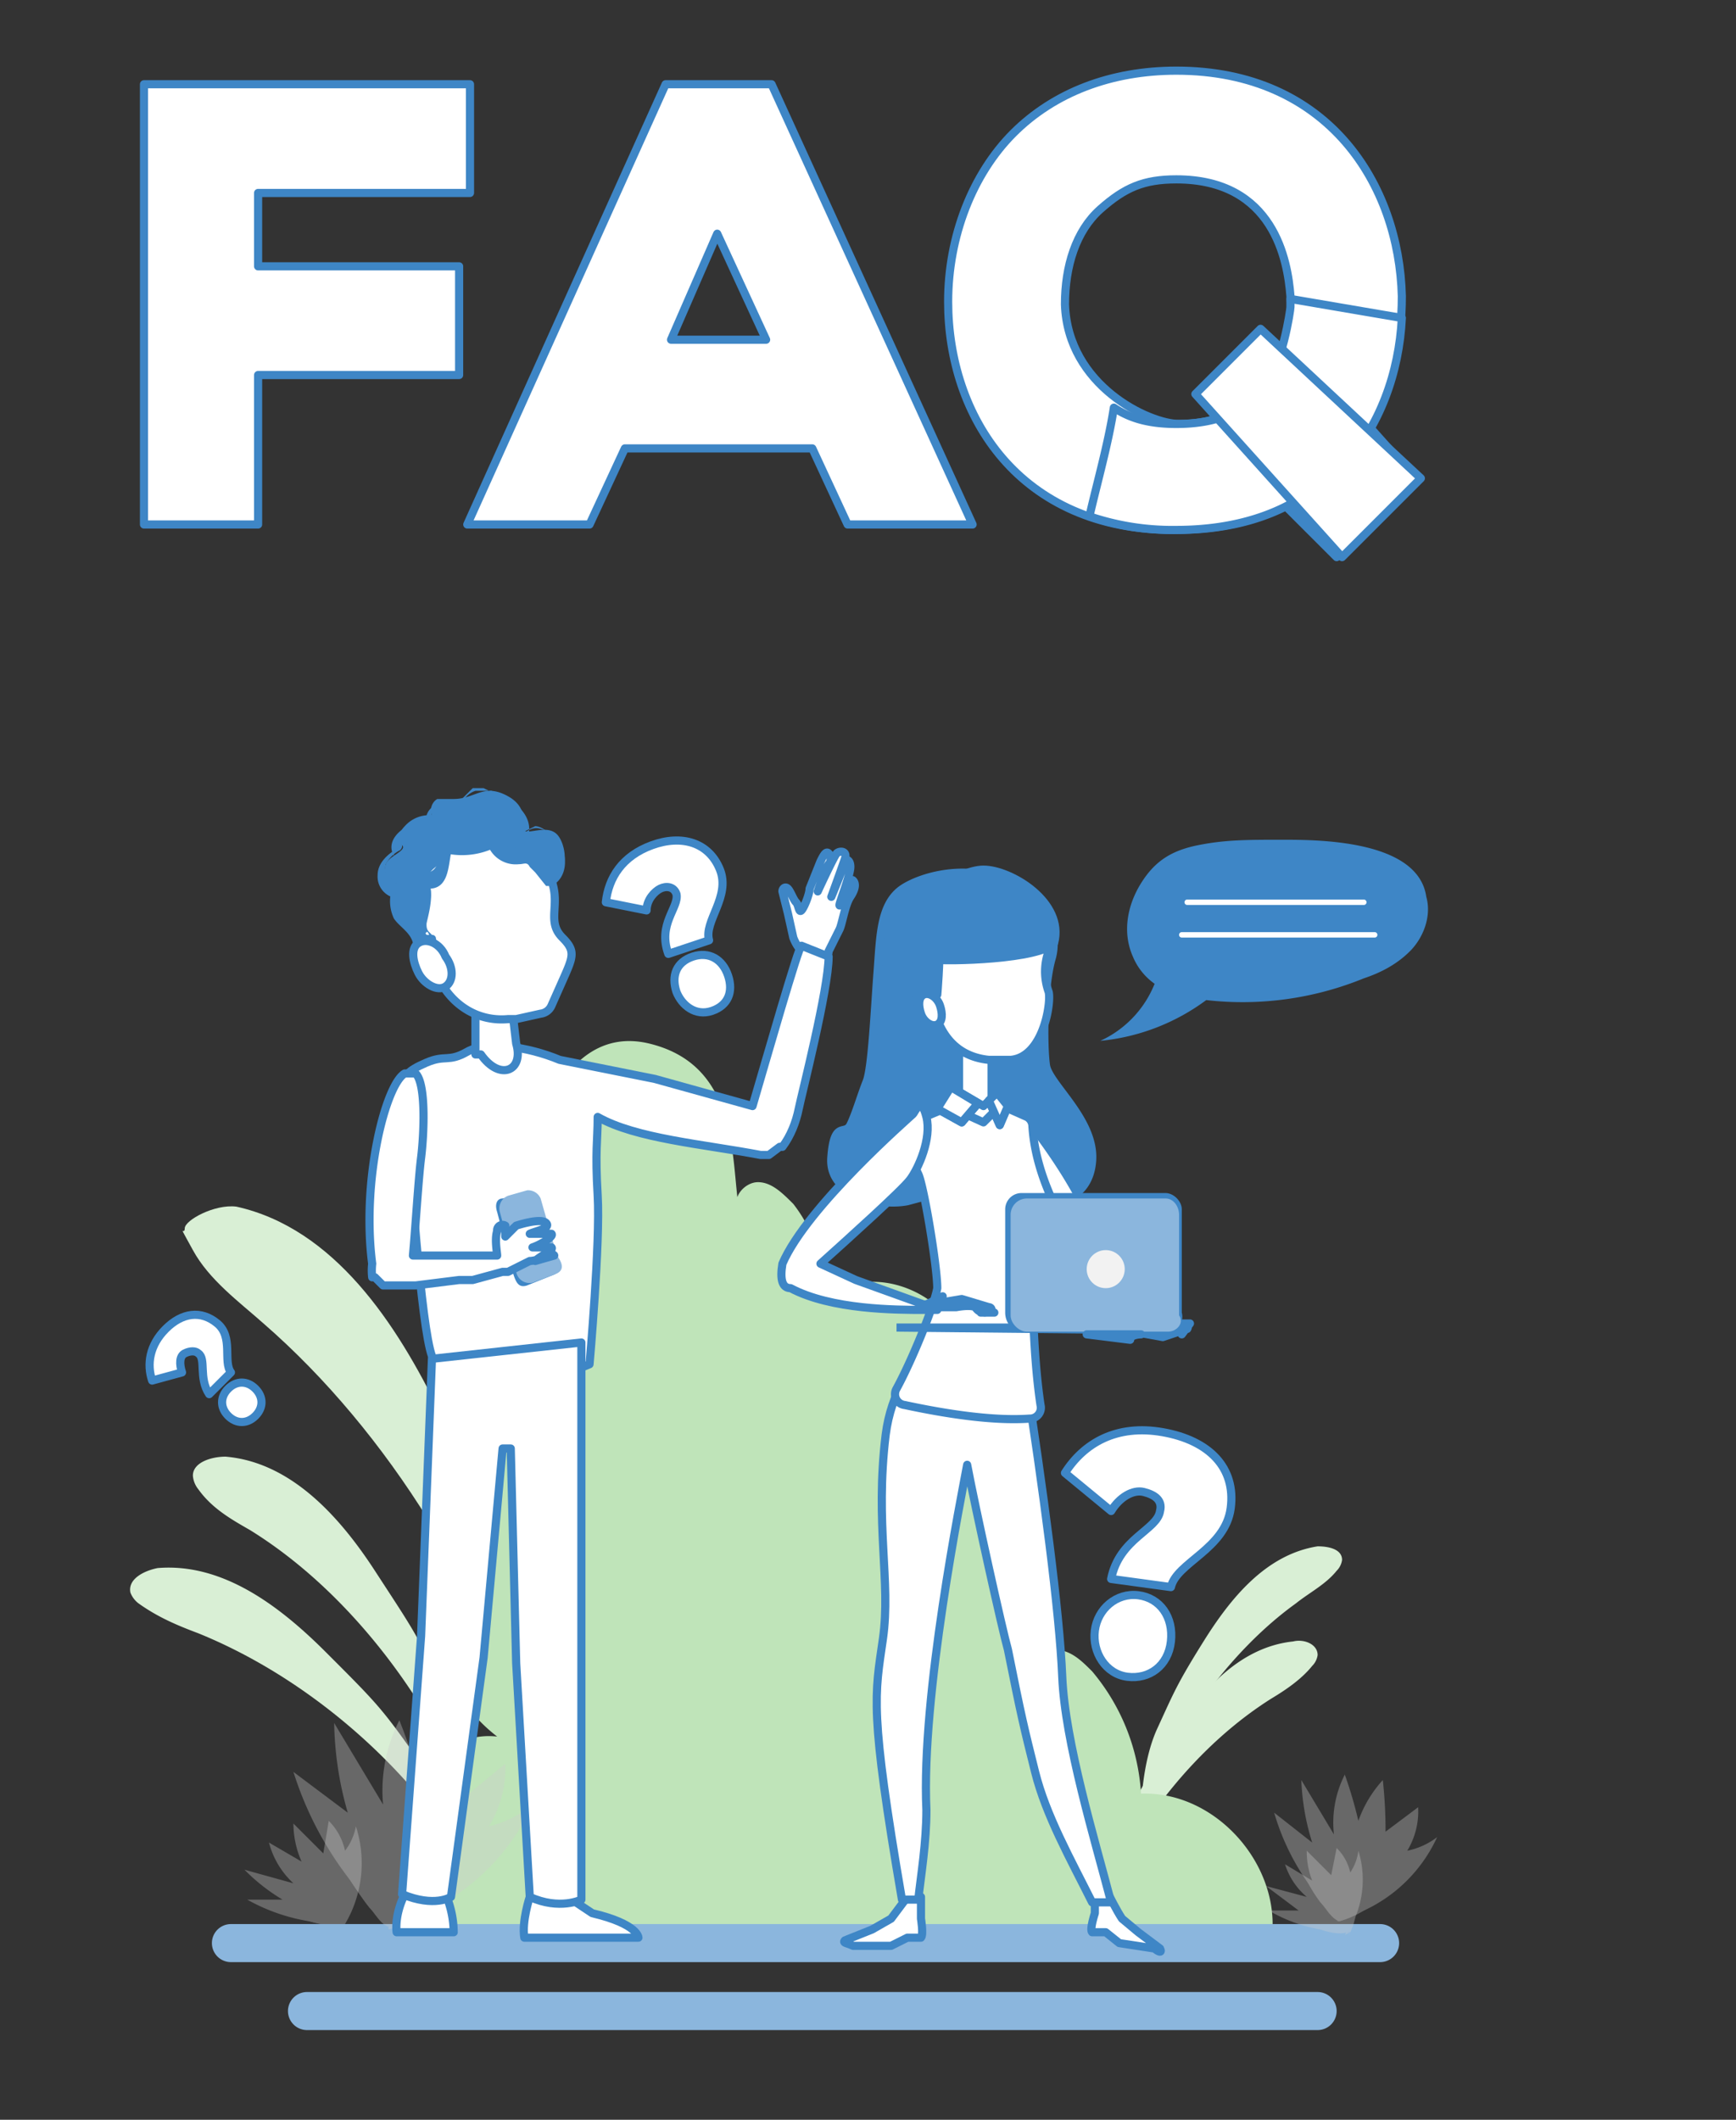
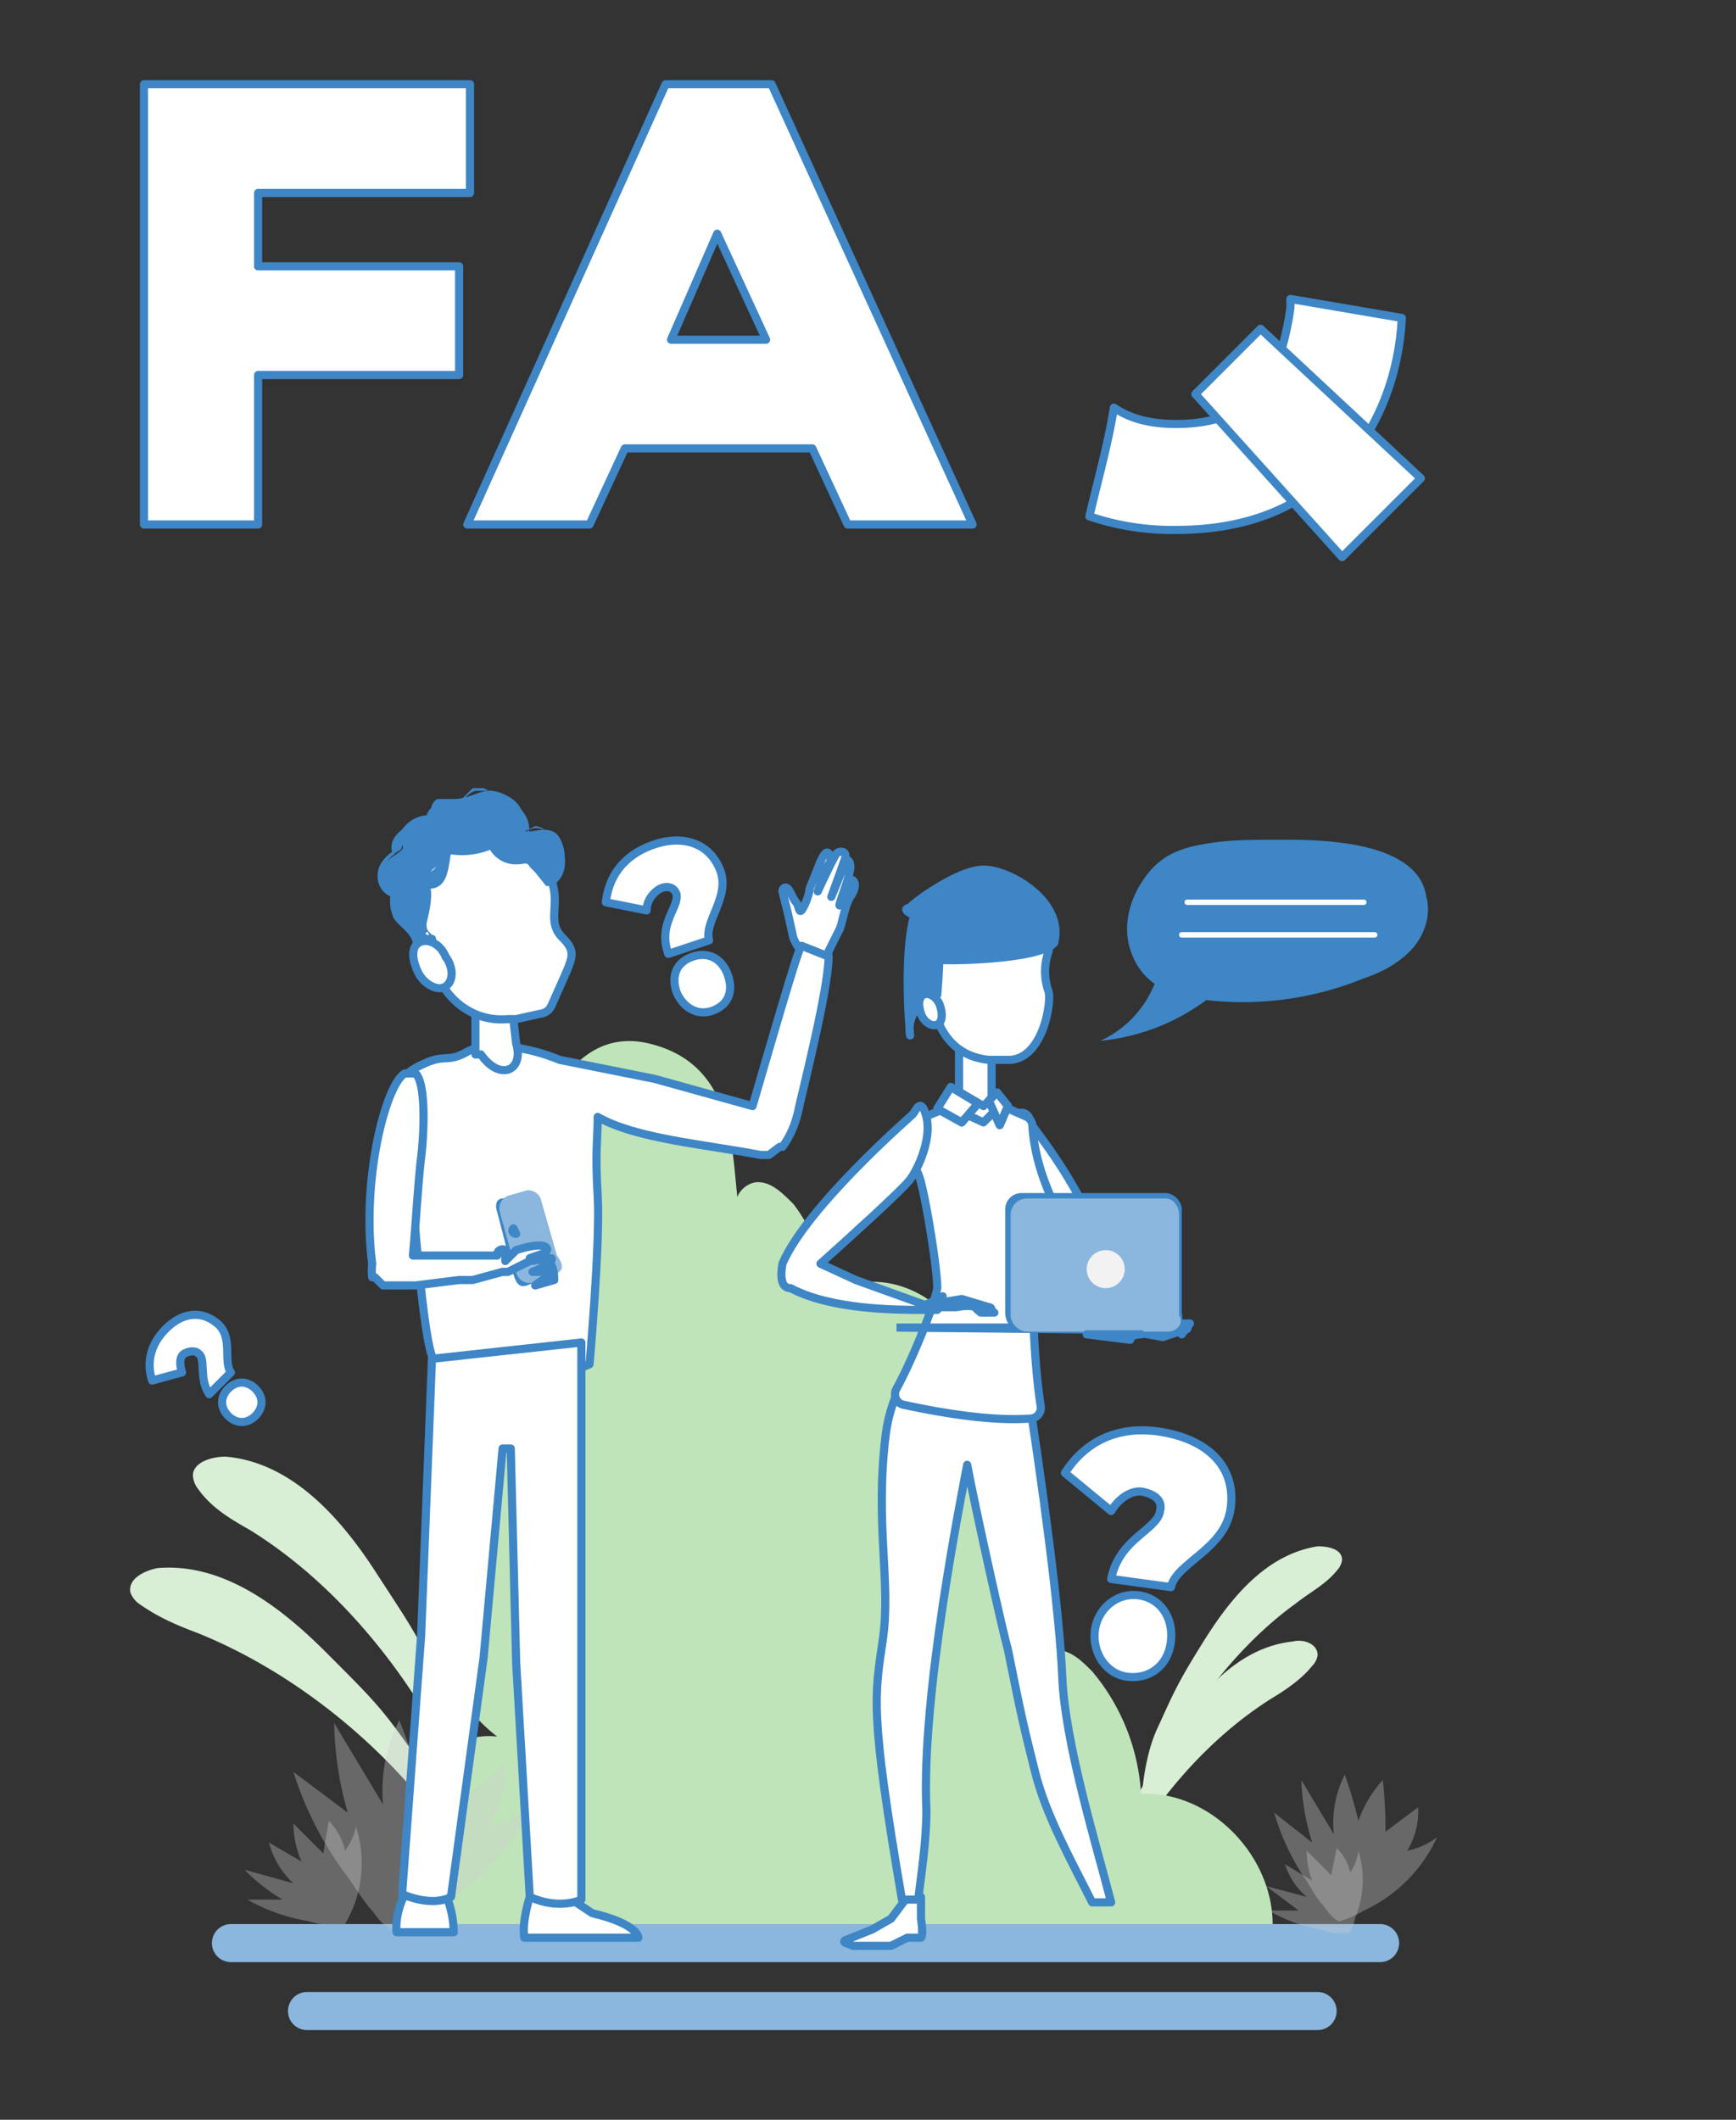
<svg xmlns="http://www.w3.org/2000/svg" viewBox="0 0 639 780">
  <rect x="0" y="0" width="639" height="780" fill="#333333" stroke="none" />
  <defs>
    <style>.cls-1{isolation:isolate;}.cls-10,.cls-12,.cls-2,.cls-3{fill:#fff;}.cls-11,.cls-12,.cls-2,.cls-3{stroke:#3e86c6;stroke-linecap:round;stroke-linejoin:round;stroke-width:3px;}.cls-3,.cls-4{mix-blend-mode:multiply;}.cls-4{opacity:0.34;}.cls-5{fill:#ccc;}.cls-6{fill:#d9efd5;}.cls-7{fill:#bfe4b9;}.cls-8{fill:#8bb6dd;}.cls-11,.cls-9{fill:#3e86c6;}.cls-12{mix-blend-mode:soft-light;}.cls-13{fill:#f2f2f2;}.cls-14{fill:#300254;}</style>
  </defs>
  <title>trustphrase_Mobile _V3_FAQ</title>
  <g class="cls-1">
    <g id="Layer_1" data-name="Layer 1">
      <polygon class="cls-2" points="95 71 173 71 173 31 53 31 53 193 95 193 95 138 169 138 169 98 95 98 95 71" />
      <path class="cls-2" d="M245,31,172,193h45l13-28h69l13,28h46L284,31Zm37,94H247l17-39Z" />
-       <path class="cls-2" d="M504,157c8-14,12-30,12-48-1-41-27-83-83-83-24,0-45,8-60,23s-24,38-24,62c0,42,26,84,83,84,16,0,30-3,41-9l19,19,29-29ZM433,66c36,0,41,30,42,43s-4,26-12,35-18,12-29,12-41-14-42-44c0-14,4-27,13-35S421,66,433,66Z" />
      <path class="cls-3" d="M457,150c-6,4-14,6-24,6s-17-2-23-6c-2,13-6,27-9,40a95,95,0,0,0,32,5c22,0,40-6,53-17Z" />
      <path class="cls-3" d="M465,143l29,29c14-15,21-35,22-55l-41-7c0,1,0,2,0,3S472,135,465,143Z" />
      <polygon class="cls-2" points="494 205 523 176 464 121 440 145 494 205" />
      <g class="cls-4">
        <path class="cls-5" d="M493,706c-4-2-8-7-10-11a87,87,0,0,1-14-28l14,11a87,87,0,0,1-4-23l12,20a39,39,0,0,1,4-22,155,155,0,0,1,5,17,44,44,0,0,1,9-15,170,170,0,0,1,1,19l12-9a28,28,0,0,1-4,16,27,27,0,0,0,11-5,55,55,0,0,1-35,30" />
        <path class="cls-5" d="M493,707c-3-1-5-5-7-7a57,57,0,0,1-9-18l9,7a57,57,0,0,1-2-15l8,13a26,26,0,0,1,3-14l3,11a29,29,0,0,1,6-10,111,111,0,0,1,0,13l8-6a18,18,0,0,1-3,10l7-4a36,36,0,0,1-23,20" />
        <path class="cls-5" d="M493,707c-2-1-4-3-5-5a40,40,0,0,1-7-13l6,5a40,40,0,0,1-2-11l6,9a18,18,0,0,1,2-10l2,8a20,20,0,0,1,4-7,78,78,0,0,1,0,9l6-4a13,13,0,0,1-2,7l5-2a25,25,0,0,1-16,14" />
      </g>
      <path class="cls-6" d="M406,699c13-29,35-57,62-74,5-3,11-7,15-12a7,7,0,0,0,2-4c0-4-5-6-9-5-19,2-33,17-43,33s-12,19-18,31-8,30-8,30" />
      <path class="cls-6" d="M420,667c11-29,32-59,57-77,5-4,11-7,15-12a7,7,0,0,0,2-4c0-4-5-5-9-5-19,3-32,19-42,35s-11,19-17,32-6,31-6,31" />
      <g class="cls-4">
        <path class="cls-5" d="M126,708c-3,1-8,0-12-1a69,69,0,0,1-23-8h13a69,69,0,0,1-14-11l18,5a31,31,0,0,1-9-15l12,7a35,35,0,0,1-3-14l11,11,2-12a22,22,0,0,1,6,11,21,21,0,0,0,4-9,44,44,0,0,1-4,36" />
        <path class="cls-5" d="M126,708h-8a45,45,0,0,1-15-6h9l-9-7,12,3a20,20,0,0,1-6-10l8,5a23,23,0,0,1-2-9l7,7v-8a15,15,0,0,1,4,7,14,14,0,0,0,2-6,28,28,0,0,1-3,24" />
-         <path class="cls-5" d="M126,708h-5l-11-4h6l-7-5,8,2a14,14,0,0,1-4-7l6,3a16,16,0,0,1-1-6l5,5v-5a10,10,0,0,1,3,5l2-4a20,20,0,0,1-2,17" />
      </g>
-       <path class="cls-6" d="M196,646c-16-59-53-119-99-159-9-8-20-16-26-27s-3-5-3-8,11-9,19-8c36,8,59,43,75,76s19,39,27,65,7,60,7,60" />
      <path class="cls-6" d="M170,656c-16-36-44-72-78-93-7-4-14-8-19-15a9,9,0,0,1-2-5c0-5,7-7,12-7,24,2,42,22,55,42s16,24,23,40,10,38,10,38" />
      <path class="cls-6" d="M167,678c-22-33-57-62-94-77-8-3-15-6-22-11a9,9,0,0,1-3-4c-1-5,5-8,10-9,24-2,45,14,62,31s20,20,30,34,17,36,17,36" />
      <path class="cls-7" d="M157,713c-7-2-7-6-7-13a15,15,0,0,1,12-14,27,27,0,0,1,21-47c-26-20-30-57-25-89s18-55,44-58c-7,1-9-41-9-46,0-24,13-70,46-62s30,42,33,61c-3-4,2-10,7-10s9,4,13,8a53,53,0,0,1,11,37c11-14,35-9,46,5s23,33,25,51-1,55,7,82c-4-4,1-11,7-11s10,4,14,8a77,77,0,0,1,18,45c28-1,52,27,48,54H157" />
      <path class="cls-2" d="M427,556c1-4-2-6-6-7s-9,2-12,7l-17-14c7-11,19-18,36-15s27,13,25,28-20,20-22,29l-22-3C412,566,426,563,427,556Zm-24,44c1-8,8-14,16-13s13,8,12,17-8,14-16,13S402,608,403,600Z" />
      <path class="cls-2" d="M249,329c-1-3-4-3-6-2s-5,4-5,8l-15-3c1-9,6-17,17-21s21-1,25,9-6,19-4,26l-15,5C242,340,250,334,249,329Zm0,36c-2-6,0-11,6-13s11,1,13,7,0,11-6,13S251,370,249,365Z" />
      <path class="cls-2" d="M73,498c-1-1-3-1-5,0s-2,4-1,7l-11,3c-2-6-1-13,5-19s13-7,19-2,2,14,5,18l-8,8C73,507,76,500,73,498Zm11,23c-3-3-3-7,0-10s7-3,10,0,3,7,0,10S87,524,84,521Z" />
      <path class="cls-8" d="M508,722H85a7,7,0,0,1-7-7h0a7,7,0,0,1,7-7H508a7,7,0,0,1,7,7h0A7,7,0,0,1,508,722Z" />
      <path class="cls-8" d="M485,747H113a7,7,0,0,1-7-7h0a7,7,0,0,1,7-7H485a7,7,0,0,1,7,7h0A7,7,0,0,1,485,747Z" />
      <path class="cls-9" d="M525,330c-3-21-40-21-53-21s-21,0-31,2-16,6-21,14-7,18-3,27a23,23,0,0,0,8,10,39,39,0,0,1-20,21,78,78,0,0,0,39-15,118,118,0,0,0,58-8c6-2,12-5,17-10S527,337,525,330Z" />
      <path class="cls-10" d="M437,333h65a1,1,0,0,0,0-2H437a1,1,0,0,0,0,2Z" />
      <path class="cls-10" d="M435,345h71a1,1,0,0,0,0-2H435a1,1,0,0,0,0,2Z" />
      <g class="cls-4">
        <path class="cls-5" d="M144,708c-6-2-11-10-15-16a127,127,0,0,1-21-40l20,15a126,126,0,0,1-5-33l18,30a57,57,0,0,1,6-31,225,225,0,0,1,8,24,64,64,0,0,1,13-22,246,246,0,0,1,1,28l17-14a41,41,0,0,1-6,23,39,39,0,0,0,16-8,80,80,0,0,1-51,44" />
        <path class="cls-5" d="M144,709c-4-1-7-7-10-10a83,83,0,0,1-14-26l13,10a82,82,0,0,1-4-22l12,19a37,37,0,0,1,4-21,148,148,0,0,1,5,16,42,42,0,0,1,9-14,161,161,0,0,1,1,18l11-9a27,27,0,0,1-4,15,26,26,0,0,0,11-5,52,52,0,0,1-34,29" />
        <path class="cls-5" d="M143,709c-3-1-5-5-7-7a58,58,0,0,1-10-19l9,7a58,58,0,0,1-2-15l8,14a26,26,0,0,1,3-14l4,11a29,29,0,0,1,6-10,113,113,0,0,1,0,13l8-6a19,19,0,0,1-3,11l8-4a37,37,0,0,1-24,20" />
      </g>
      <g class="cls-4">
        <path class="cls-5" d="M496,711c-3,1-7,0-10-1a57,57,0,0,1-19-7h11l-12-9,15,4a26,26,0,0,1-8-12l10,6a29,29,0,0,1-2-11l9,9,2-10a18,18,0,0,1,5,9,18,18,0,0,0,3-8,36,36,0,0,1-4,30" />
        <path class="cls-5" d="M497,711h-6l-13-5h7l-8-6,10,3a17,17,0,0,1-5-8l7,4a19,19,0,0,1-2-7l6,6v-6a12,12,0,0,1,3,6,12,12,0,0,0,2-5,24,24,0,0,1-2,20" />
        <path class="cls-5" d="M497,711h-4l-9-3h5l-5-4,7,2a12,12,0,0,1-4-6l5,3a13,13,0,0,1-1-5l4,4v-5a8,8,0,0,1,2,4v-3a17,17,0,0,1-2,14" />
      </g>
      <path class="cls-2" d="M435,491l3-4h-3a4,4,0,0,0-4,2c-2,2-6,0-6,0H416a1,1,0,0,0,0,1h1l11,2,9-3a2,2,0,0,0,0-2Z" />
-       <path class="cls-11" d="M384,336a19,19,0,0,1,3,17c-3,11-3,32-2,39s18,20,17,35-15,17-22,15-9-10-20-7l-26,7c-10,2-29-2-28-16s5-8,7-12,4-11,6-16,3-27,4-40,1-24,8-30S367,313,384,336Z" />
      <path class="cls-2" d="M353,407c5,8,13,7,12-2V389l-12-2v16A7,7,0,0,0,353,407Z" />
      <path class="cls-2" d="M339,705v-3c0-2,0-4,0-4h-5l-6,8-7,4-10,4c-1,1,1,1,3,2h14l6-3h5c1-1,0-7,0-7Z" />
-       <path class="cls-2" d="M427,717l-8-6-6-5c-2-3-5-9-5-9h-5v7h0s-2,6-1,7h5l5,4,13,2C426,718,428,719,427,717Z" />
      <path class="cls-2" d="M379,413c7,9,31,41,28,63a3,3,0,0,1-6,2c-12-13-36-58-28-66A3,3,0,0,1,379,413Z" />
      <path class="cls-2" d="M341,666c0,12-2,24-3,33h-6c-12-70-10-75-7-96s-3-42,1-75c2-16,10-26,13-29l38,4c7,45,13,90,14,114s12,60,18,83h-7c-8-16-17-32-21-48s-5-20-10-45c-2-7-12-52-15-68C354,550,339,624,341,666Z" />
      <path class="cls-2" d="M345,474c-1,6-9,26-15,37a4,4,0,0,0,3,6c14,3,32,6,46,5a4,4,0,0,0,4-5c-3-20-3-45-3-54a4,4,0,0,1,2-3c4-3,8-10,8-12s-9-16-10-34a4,4,0,0,0-2-3l-9-4H350l-12,5c-2,1-5,2-5,3s3,13,5,17S345,466,345,474Z" />
      <polygon class="cls-2" points="368 407 367 402 362 407 350 400 351 408 362 413 368 407" />
      <polygon class="cls-2" points="350 400 345 408 354 413 360 406 350 400" />
      <polygon class="cls-2" points="364 405 368 414 371 407 367 402 364 405" />
      <polygon class="cls-12" points="350 400 345 408 354 413 360 406 350 400" />
      <polygon class="cls-12" points="364 405 368 414 371 407 367 402 364 405" />
      <path class="cls-2" d="M386,365a22,22,0,0,1,0-15c0-6-3-13-8-17a19,19,0,0,0-14-6c-10,0-26,6-25,16l5,29c3,11,10,17,20,18h8C384,389,387,369,386,365Z" />
      <path class="cls-11" d="M345,366s-12,4-10,15c0,0-4-42,5-51S345,366,345,366Z" />
      <path class="cls-11" d="M342,353c-8-1,2-13-5-16s-1-3-2-3,17-14,27-14,30,12,26,27C383,353,349,354,342,353Z" />
      <path class="cls-2" d="M346,370c1,3,1,6-1,7s-5-1-6-4-1-6,1-7S345,367,346,370Z" />
      <polygon class="cls-9" points="330 490 330 487 429 487 429 491 330 490" />
      <path class="cls-9" d="M430,490H376c-3,0-6-3-6-7V445a6,6,0,0,1,6-6h53c3,0,6,3,6,6v38C436,487,433,490,430,490Z" />
      <path class="cls-8" d="M430,490H378c-3,0-6-3-6-6V447a6,6,0,0,1,6-6h51c3,0,5,3,5,6v37C436,487,433,490,430,490Z" />
      <circle class="cls-13" cx="407" cy="467" r="7" />
      <path class="cls-2" d="M361,483h3a1,1,0,0,0,0-2l-10-3-12,2h-1a1,1,0,0,0,0,1h11s5-1,7,0a4,4,0,0,0,4,2h3Z" />
      <path class="cls-2" d="M341,480h-1l-25-9-13-6c10-9,30-27,33-31s8-15,6-23-4-2-5-1-39,34-48,55c-1,6,0,9,3,9,15,8,39,8,49,8h5s-2-4,2-5Z" />
      <path class="cls-2" d="M416,493l-16-2h20S416,491,416,493Z" />
      <path class="cls-14" d="M158,466h1S158,465,158,466Z" />
      <path class="cls-2" d="M295,350h0a16,16,0,0,1-3-5l-2-9-2-8c0-1,1-2,2-1s2,4,3,5,1,4,2,3,3-6,3-8l4-10c1-2,2-4,3-3s1,3,0,4-4,10-4,10,6-13,7-14,4-1,3,2-5,14-5,14,5-12,5-13,2-1,2,2-4,13-4,14,1-2,2-4,2-6,3-5,1,3-1,6-3,10-4,12l-4,8h0a3,3,0,0,1-3,3h-5A3,3,0,0,1,295,350Z" />
      <path class="cls-2" d="M305,352l-10-4c-1,0-13,42-18,59l-36-10-35-7c-12-5-27-7-34-3s-8,1-15,4-9,5-8,10c2,29,6,87,10,98s40,11,58,3c0,0,4-45,3-62s0-20,0-29c14,8,39,10,60,14h3l4-3h1c3-4,5-9,6-14S305,364,305,352Z" />
      <path class="cls-2" d="M167,711H146s-1-6,3-14h15A36,36,0,0,1,167,711Z" />
      <path class="cls-2" d="M195,698s-3,9-2,15h42s0-5-17-9l-12-8Z" />
      <path class="cls-2" d="M159,500l-4,102-7,95c12,5,18,1,18,1l12-88,7-77h3l2,79,5,86c11,5,19,1,19,1V494Z" />
      <path class="cls-2" d="M177,388c7,10,16,6,13-4l-2-17H175v21Z" />
      <path class="cls-2" d="M152,314c5-5,18-7,24-8a23,23,0,0,1,16,4c6,4,11,11,12,18s-2,12,3,17,4,7,0,16l-4,9a5,5,0,0,1-4,3l-9,2h-3c-11,1-21-5-26-16l-14-27C147,326,147,318,152,314Z" />
      <path class="cls-2" d="M164,352c3,4,3,9,0,11s-8-1-10-5-3-9,0-11S162,347,164,352Z" />
      <path class="cls-9" d="M159,347c1-1-3-3-3-5s4-11,2-17,6-6,7-12a26,26,0,0,0,16-2,9,9,0,0,0,10,5h6l7,7c6-3,4-13,1-16s-8-1-11-1,2-8-7-13-12,1-20,1h-6c-2,1-3,4-2,6a12,12,0,0,0-10,4c-2,2-3,5-1,7s-5,4-6,7,1,7,4,7a13,13,0,0,0,3,12c2,2,5,4,5,7Z" />
      <path class="cls-9" d="M160,348c1-1,1-2,0-3l-2-2c-1-1-1-2-1-3s3-10,1-15v2c7,0,7-8,8-13h-2a28,28,0,0,0,18-2h-2a11,11,0,0,0,11,6c2,0,3-1,4,1l2,2,4,5h2c6-3,6-11,3-16a11,11,0,0,0-7-5c-3-1-5,1-7,2l2,2c2-5,0-9-3-12l-10-6h-6c-3,1-4,3-6,5h-8c-3,1-5,4-4,8v-2c-6,0-16,6-12,13v-2c-3,2-6,5-6,9a8,8,0,0,0,5,8v-2a15,15,0,0,0,1,10c2,3,6,5,7,9h7c2,0,2-3,0-3h-5c-1-3-3-5-5-7a12,12,0,0,1-3-11,2,2,0,0,0-1-2,5,5,0,0,1-3-6c1-2,3-4,5-5a2,2,0,0,0,1-2c-1-3,1-5,3-7l7-2a2,2,0,0,0,1-2c-2-6,8-4,11-6l4-4h4l8,4c3,2,7,6,5,10a2,2,0,0,0,2,2l4-2c2,0,5,2,6,4s3,10-2,12h2l-3-4-5-4c-2-1-4,0-6,0a8,8,0,0,1-7-4h-2a25,25,0,0,1-15,2h-2c-1,3-1,11-6,11a2,2,0,0,0-1,2c2,5-1,9-1,14s-1,3,0,4v2h1c1,1,0,1,1,0S159,349,160,348Z" />
      <path class="cls-9" d="M204,469l-10,4c-3,1-4-1-5-4l-6-23c-1-3,0-5,2-5l9-2a4,4,0,0,1,5,3l6,22C208,466,206,468,204,469Z" />
      <path class="cls-8" d="M204,469l-8,3a5,5,0,0,1-6-4l-6-22a5,5,0,0,1,3-6l7-2a5,5,0,0,1,5,3l6,21C208,466,207,468,204,469Z" />
      <path class="cls-2" d="M190,454c-1,0-2-1-1-2Z" />
-       <path class="cls-2" d="M195,464h0l-8,4h-2l-11,3h-5l-16,2H141l-3-3h-1a22,22,0,0,1,0-5c-4-31,5-66,12-70h4c4,4,3,23,2,31s-2,25-3,36h31c0-1-1-6,0-9a2,2,0,0,1,3-2v4l4-4s9-3,11-1-4,3-6,4h8c1,1-4,4-7,5h7c1,1-4,3-6,5l7-2C204,461,198,464,195,464Z" />
+       <path class="cls-2" d="M195,464h0l-8,4h-2l-11,3h-5l-16,2H141l-3-3h-1a22,22,0,0,1,0-5c-4-31,5-66,12-70h4c4,4,3,23,2,31s-2,25-3,36h31a2,2,0,0,1,3-2v4l4-4s9-3,11-1-4,3-6,4h8c1,1-4,4-7,5h7c1,1-4,3-6,5l7-2C204,461,198,464,195,464Z" />
    </g>
  </g>
</svg>